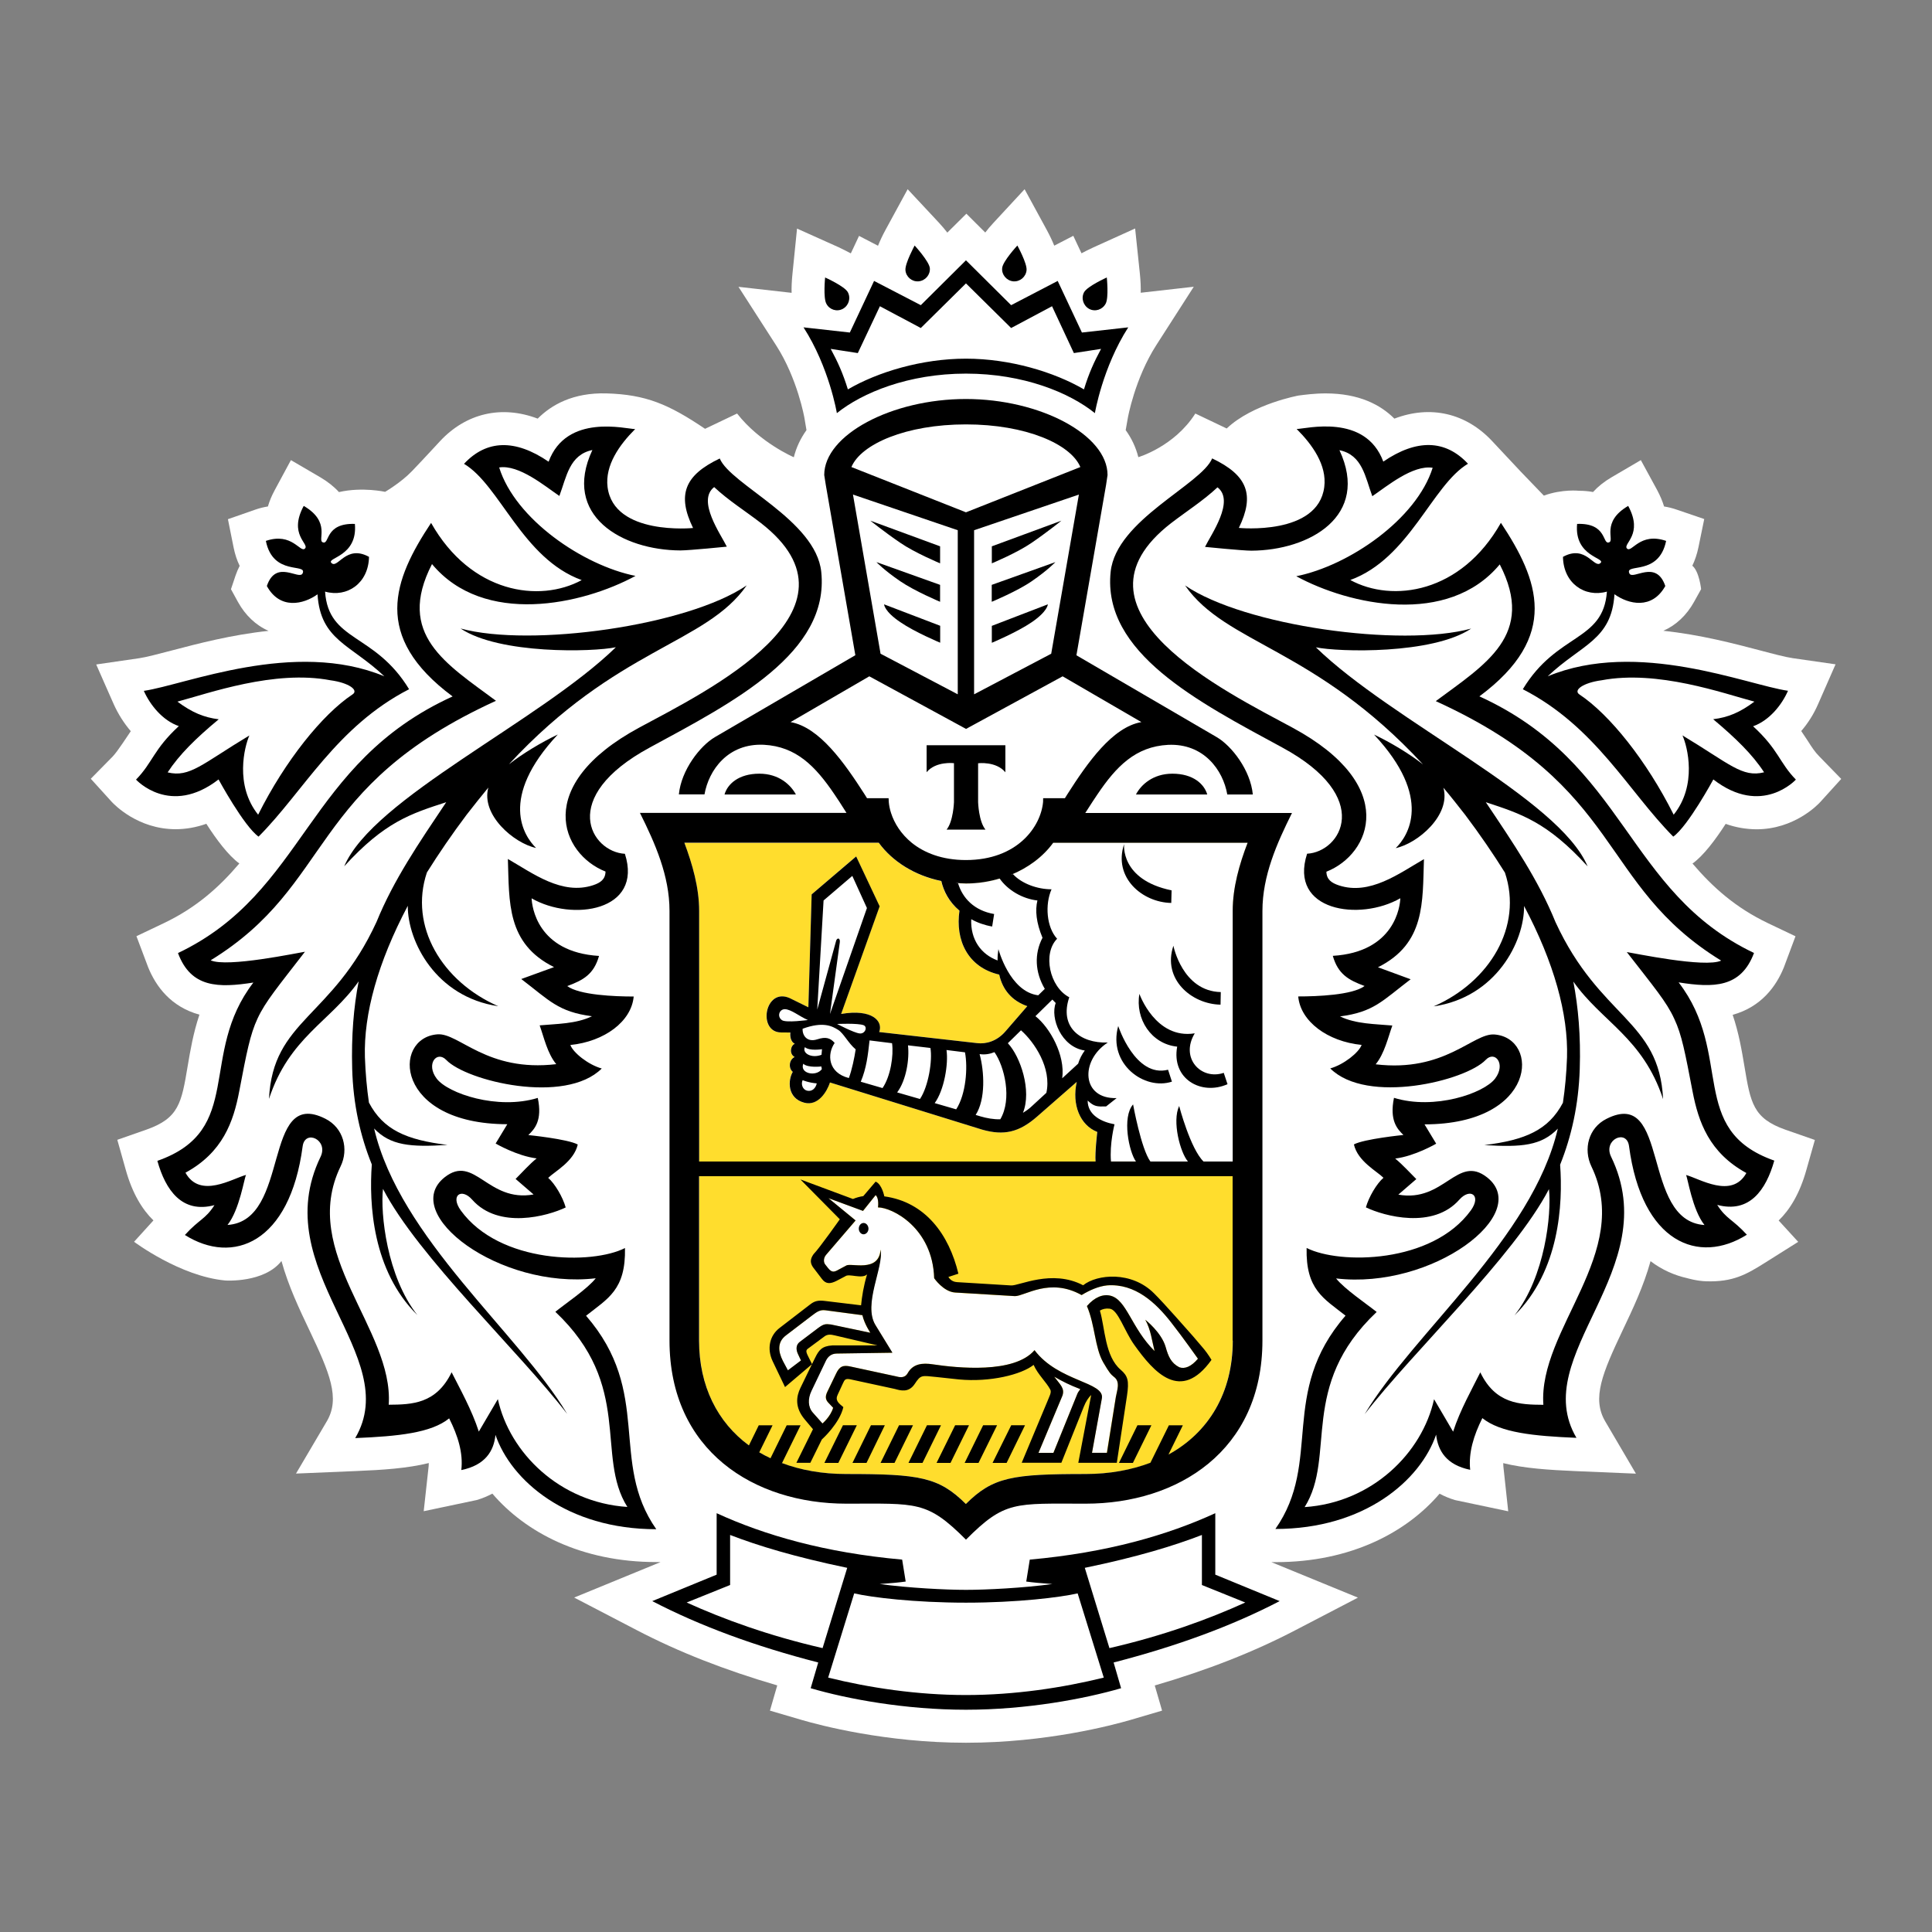
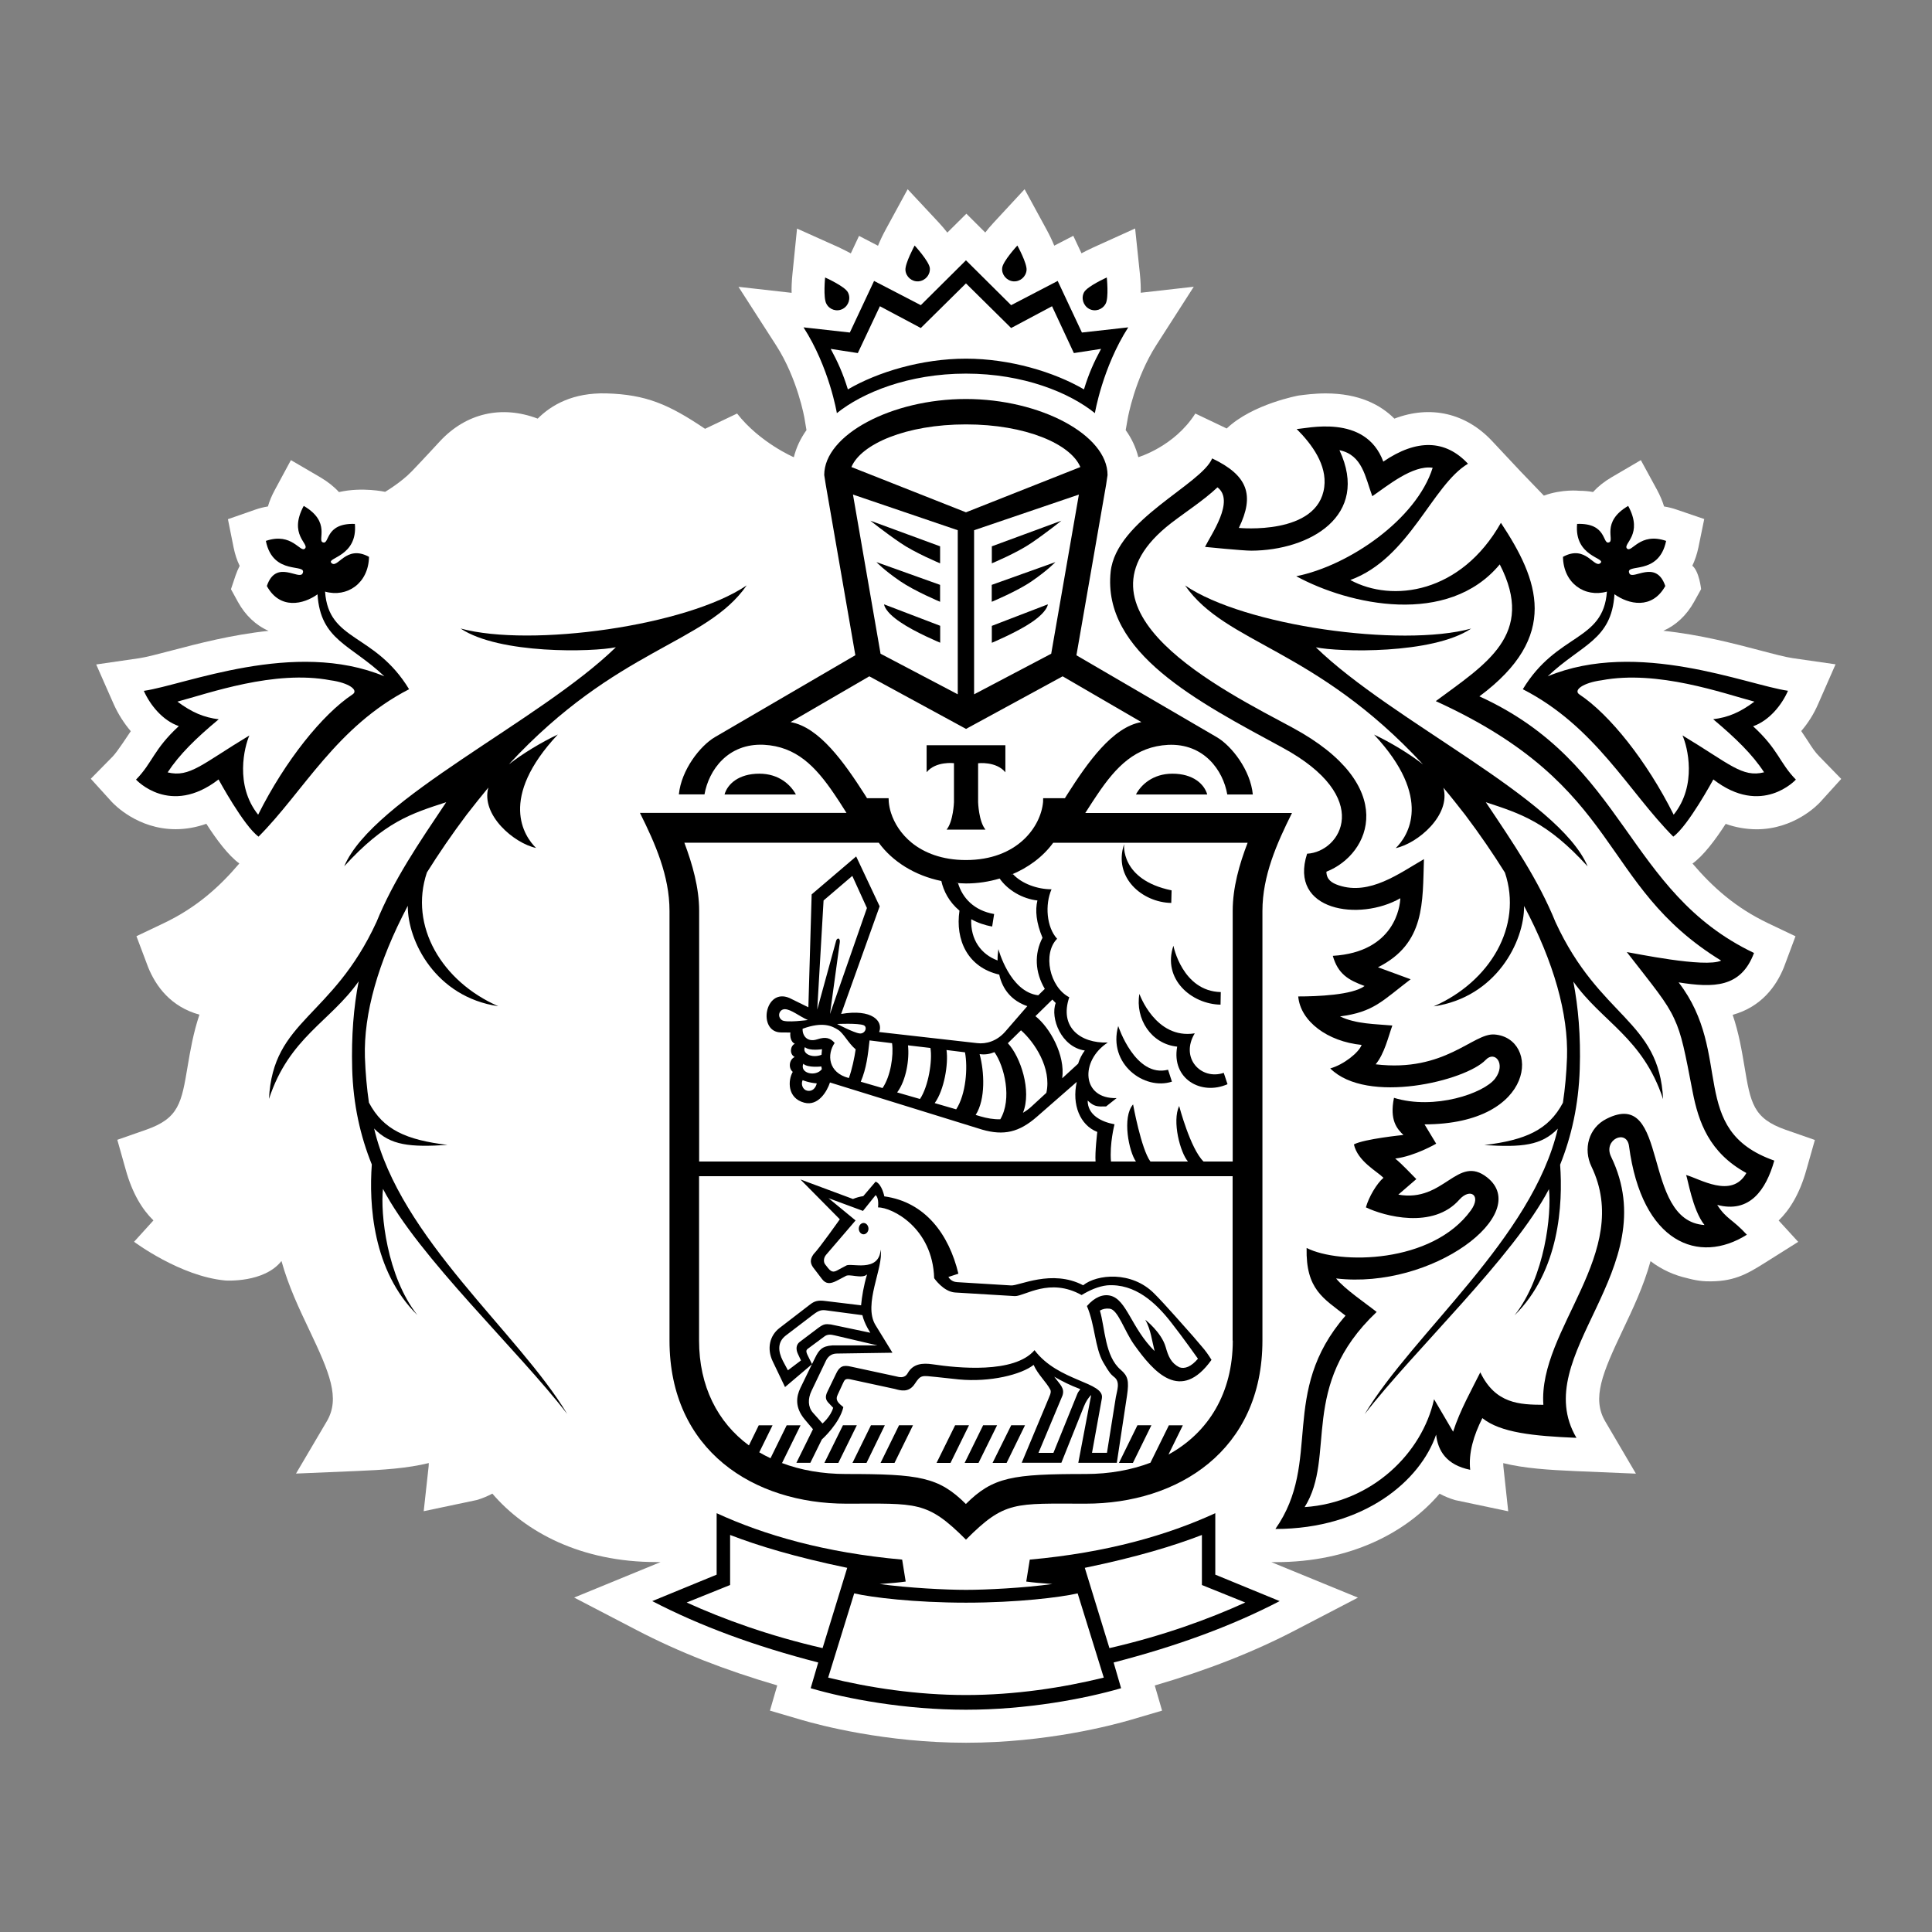
<svg xmlns="http://www.w3.org/2000/svg" width="600" height="600" fill="none">
  <rect width="100%" height="100%" fill="#808080" stroke="none" />
  <g>
    <title>Layer 1</title>
    <g id="svg_56">
      <path id="svg_1" fill="white" d="m565.049,234.968c-1.479,-1.507 -2.347,-2.884 -3.571,-4.799c-0.637,-0.969 -1.326,-2.015 -2.091,-3.138c2.117,-2.45 3.902,-5.283 5.254,-8.395l5.407,-12.325l-13.313,-1.915c-2.244,-0.331 -5.866,-1.275 -10.1,-2.398c-8.161,-2.144 -18.643,-4.899 -30.069,-6.099c3.902,-1.709 7.218,-4.797 9.538,-8.982l2.194,-3.955c0,0 -0.587,-5.538 -2.729,-7.272c0.817,-1.711 1.454,-3.599 1.888,-5.666l1.81,-8.829l-8.519,-2.909c-1.325,-0.46 -2.651,-0.791 -3.953,-0.995c-0.484,-1.608 -1.198,-3.318 -2.167,-5.129l-5.05,-9.263l-9.105,5.333c-2.27,1.327 -4.182,2.858 -5.738,4.568c-1.352,-0.256 -2.806,-0.383 -4.336,-0.383c0,0 -5.202,-0.587 -10.941,1.505l-7.345,-7.63l-8.697,-9.288c-8.136,-8.702 -19.153,-11.279 -30.374,-6.992c-4.285,-4.287 -10.968,-7.835 -21.347,-7.835c-3.52,0 -6.607,0.434 -8.417,0.664c0,0 -14.282,2.603 -22.316,10.232l-9.742,-4.644c-6.529,10.283 -17.7,13.55 -17.7,13.55c-0.765,-3.012 -2.066,-5.818 -3.927,-8.396l0.638,-3.624c0,-0.102 2.192,-12.376 8.875,-22.787l11.629,-18.117l-16.475,1.863c0.051,-1.632 -0.025,-3.572 -0.256,-5.868l-1.479,-14.086l-12.905,5.843c-1.428,0.638 -2.626,1.276 -3.748,1.863l-2.551,-5.435l-5.916,3.062c-0.587,-1.454 -1.353,-3.113 -2.398,-5.027l-6.809,-12.503l-9.666,10.437c-0.995,1.071 -1.837,2.066 -2.551,3.011l-5.866,-5.843l-5.916,5.869c-0.741,-0.944 -1.557,-1.94 -2.551,-3.012l-9.768,-10.461l-6.835,12.554c-1.046,1.915 -1.785,3.547 -2.372,5.002l-5.891,-3.063l-2.551,5.435c-1.122,-0.587 -2.32,-1.224 -3.749,-1.889l-12.955,-5.817l-1.429,14.136c-0.23,2.272 -0.306,4.185 -0.255,5.818l-16.501,-1.862l11.655,18.117c6.708,10.386 8.85,22.659 8.85,22.761l0.612,3.624c-1.861,2.603 -3.187,5.41 -3.928,8.421c0,0 -10.558,-4.517 -17.622,-13.575l-9.947,4.746c-11.349,-7.656 -18.388,-10.64 -30.63,-10.999c-10.38,-0.28 -17.062,3.548 -21.347,7.835c-11.247,-4.262 -22.239,-1.684 -30.349,7.017c0,0 -5.33,5.792 -8.697,9.289c-3.367,3.521 -8.34,6.431 -8.34,6.431c0,0 -7.064,-1.582 -14.333,0.076c-1.555,-1.709 -3.494,-3.241 -5.789,-4.593l-9.131,-5.333l-5.024,9.314c-0.969,1.786 -1.658,3.47 -2.117,5.078c-1.3,0.204 -2.626,0.535 -3.952,0.995l-8.468,2.959l1.76,8.778c0.433,2.119 1.045,4.006 1.886,5.717c-0.484,0.944 -0.917,1.939 -1.274,2.985l-1.428,4.261l2.167,3.955c2.296,4.16 5.586,7.273 9.513,8.983c-11.451,1.2 -21.907,3.955 -30.094,6.099c-4.208,1.097 -7.83,2.066 -10.074,2.398l-13.364,1.94l3.035,6.89l2.424,5.486c1.376,3.061 3.188,5.894 5.279,8.344c-0.791,1.123 -4.158,6.405 -5.662,7.911l-6.758,6.864l6.478,7.145c0.816,0.867 8.085,8.498 19.841,8.523c3.214,0 6.402,-0.561 9.564,-1.684c3.137,4.9 6.861,9.875 10.252,12.324c-6.248,7.35 -13.363,13.73 -23.488,18.553l-8.468,4.031l3.647,9.671c2.373,5.844 6.989,12.249 15.915,14.699c-1.913,5.716 -2.831,11.125 -3.647,15.948c-1.912,11.458 -2.729,16.204 -12.803,19.751l-9.054,3.165l2.602,9.237c2.091,7.528 5.228,12.504 8.62,15.796l-6.018,6.634c0,0 14.282,10.718 28.283,12.019c0.205,0.025 12.14,0.791 17.496,-6.047c2.143,7.756 5.534,14.901 8.621,21.383c6.324,13.321 9.691,21.206 5.457,28.401l-9.564,16.23l18.797,-0.791c8.212,-0.332 15.838,-0.842 22.443,-2.476c0,0.358 -0.025,0.69 -0.051,1.022l-1.53,13.932l16.475,-3.471c1.735,-0.51 3.367,-1.199 4.846,-1.989c10.201,11.942 27.544,21.256 50.906,21.256l1.352,0l-26.856,11.023l19.561,10.182c12.88,6.711 27.188,12.325 43.51,17.097l-2.27,7.834l9.819,2.883c5.662,1.659 26.142,7.094 51.084,7.094c24.943,0 45.397,-5.435 51.084,-7.094l9.794,-2.883l-2.271,-7.808c16.349,-4.772 30.657,-10.387 43.536,-17.097l19.561,-10.183l-26.881,-11.023l1.353,0c23.361,0 40.677,-9.313 50.88,-21.256c1.479,0.791 3.111,1.48 4.845,1.99l16.475,3.471l-1.504,-13.907c-0.026,-0.332 -0.051,-0.689 -0.051,-1.047c6.58,1.633 14.231,2.118 22.418,2.475l18.796,0.791l-9.514,-16.204c-4.258,-7.195 -0.867,-15.08 5.434,-28.4c3.085,-6.482 6.477,-13.628 8.62,-21.384c3.621,2.755 7.523,4.414 11.4,5.282c0,0 3.01,0.892 5.891,0.969c8.314,0.255 12.472,-2.117 18.184,-5.716l10.38,-6.533l-6.07,-6.634c3.393,-3.266 6.529,-8.242 8.621,-15.745l2.627,-9.262l-9.079,-3.165c-10.101,-3.547 -10.891,-8.293 -12.803,-19.751c-0.816,-4.823 -1.71,-10.258 -3.648,-15.948c8.927,-2.475 13.517,-8.881 15.889,-14.699l3.622,-9.696l-8.468,-4.032c-10.125,-4.823 -17.24,-11.203 -23.514,-18.552c3.417,-2.449 7.141,-7.425 10.304,-12.324c3.136,1.122 6.325,1.658 9.564,1.684c11.757,0 19.051,-7.63 19.842,-8.498l6.477,-7.145l-6.758,-6.94z" />
-       <path id="svg_2" fill="#FFDD2D" d="m217.123,360.72l0,-77.83c0,-7.247 -2.091,-14.494 -4.591,-21.155l60.368,0c5.535,7.605 15.583,12.708 27.111,12.708c11.477,0 21.525,-5.103 27.085,-12.708l60.367,0c-2.551,6.686 -4.616,13.908 -4.616,21.155l0,77.83l-165.724,0zm82.862,106.358c-8.442,-8.395 -14.461,-9.314 -37.21,-9.314c-27.187,0 -45.652,-15.949 -45.652,-41.441l0,-51.036l165.699,0l0,51.036c0,25.492 -18.44,41.441 -45.678,41.441c-22.724,-0.025 -28.743,0.919 -37.159,9.314z" clip-rule="evenodd" fill-rule="evenodd" />
-       <path id="svg_3" fill="white" d="m226.743,476.699l0,15.54l-13.491,5.436c11.4,5.18 25.555,10.334 42.183,14.136l7.651,-24.931c-16.322,-3.343 -27.697,-6.839 -36.343,-10.181z" />
      <path id="svg_4" fill="white" d="m299.985,497.751c-15.941,0 -29.356,-1.658 -34.711,-2.883l-8.084,26.156c12.7,3.113 27.569,5.409 42.795,5.409c15.174,0 30.043,-2.27 42.795,-5.409l-8.11,-26.156c-5.356,1.25 -18.72,2.883 -34.685,2.883z" />
      <path id="svg_5" fill="white" d="m373.237,476.699c-8.671,3.342 -20.021,6.813 -36.343,10.207l7.676,24.931c16.655,-3.802 30.758,-8.957 42.158,-14.137l-13.465,-5.436l0,-15.565l-0.026,0z" />
      <path id="svg_6" fill="white" d="m198.481,225.985c21.118,-11.407 72.737,-36.517 37.745,-63.591c-4.769,-3.675 -10.022,-6.992 -14.435,-11.1c-5.457,4.21 2.041,14.673 3.928,18.501c0,0 -11.656,1.173 -14.435,1.173c-18.006,-0.076 -36.879,-10.743 -27.315,-31.182c-7.167,1.479 -8.034,8.37 -10.226,14.264c-4.591,-3.114 -12.574,-9.799 -18.72,-8.855c4.998,16 26.039,30.417 42.361,33.684c-16.501,8.982 -47.105,15.667 -63.198,-3.675c-11.298,21.869 4.437,31.004 19.868,42.462c-58.736,26.819 -50.064,56.904 -88.6,80.585c4.998,2.348 27.288,-2.373 29.278,-2.654c-8.366,10.845 -12.268,15.439 -14.716,20.72c-2.347,4.951 -3.392,10.54 -5.713,22.584c-1.811,9.518 -5.127,19.011 -16.705,25.314c4.54,8.216 14.614,1.786 18.822,0.689c-0.561,0.867 -1.99,10.768 -5.764,15.54c19.791,-1.276 10.635,-43.023 30.426,-32.969c5.585,2.807 7.269,9.391 4.692,14.775c-13.007,26.844 16.553,50.5 14.945,74.028c7.27,-0.051 14.794,-0.257 19.537,-10.081c2.474,4.9 6.299,11.79 8.441,18.425l5.918,-10.08c3.646,16.688 19.204,32.102 40.219,33.479c-10.023,-15.872 1.99,-37.537 -22.366,-60.579c3.034,-2.45 10.048,-7.171 12.547,-10.386c-29.89,3.522 -61.082,-20.133 -46.927,-31.361c9.258,-7.324 13.313,7.885 27.595,5.333l-5.585,-4.823c1.963,-1.939 4.208,-4.465 6.528,-6.379c-6.069,-0.741 -12.7,-4.62 -12.7,-4.62l3.621,-5.996c-35.016,-0.051 -35.909,-26.844 -21.678,-27.917c6.682,-0.484 15.328,11.841 36.879,9.264c-2.755,-3.317 -3.851,-8.344 -5.153,-12.044c5.204,-0.485 11.325,-0.434 16.247,-2.833c-10.533,-1.352 -13.186,-4.9 -21.959,-11.535l10.176,-3.724c-14.767,-7.375 -13.874,-20.211 -14.333,-33.582c7.728,4.44 16.807,11.329 26.498,8.139c2.296,-0.765 3.775,-1.837 3.826,-4.236c-13.823,-5.537 -22.698,-26.844 10.431,-44.757zm-25.223,2.092c-18.49,19.776 -10.483,31.617 -6.759,35.266c-6.886,-1.481 -17.163,-10.259 -14.818,-18.756c-2.192,2.628 -4.437,5.487 -6.732,8.421c-4.591,6.125 -8.697,12.121 -12.344,17.938c-5.611,16.689 4.667,33.915 22.163,41.544c-19.434,-2.858 -28.156,-20.159 -28.105,-31.183c-9.284,17.556 -13.722,33.582 -13.314,47.03c0.179,5.001 0.612,9.671 1.275,14.085c4.464,8.472 11.631,11.585 24.407,13.143c-11.603,0.74 -17.751,0.204 -22.8,-5.105c7.906,34.016 44.887,63.463 59.934,88.675c-15.073,-19.597 -46.264,-48.79 -57.179,-69.893c-0.842,7.63 1.198,27.176 10.685,39.195c-13.976,-13.754 -15.072,-34.576 -14.154,-46.774c-3.544,-8.778 -5.789,-18.577 -6.095,-29.728c-0.281,-10.258 0.433,-19.165 1.989,-27.151c-8.825,12.554 -21.576,17.403 -27.851,36.516c1.225,-24.651 19.614,-25.034 33.386,-54.966c5.33,-13.09 13.082,-24.395 21.652,-37.205c-10.89,3.573 -19.051,6.125 -31.651,19.93c8.952,-21.18 60.674,-44.989 84.368,-68.031c-7.116,1.505 -36.165,2.246 -48.228,-5.818c21.857,5.92 70.492,-0.842 88.855,-13.397c-12.675,18.246 -40.27,19.292 -73.859,55.578c4.284,-3.419 9.998,-6.864 15.175,-9.314z" />
      <path id="svg_7" fill="white" d="m525.647,338.9c-2.32,-12.043 -3.341,-17.632 -5.687,-22.583c-2.423,-5.282 -6.35,-9.875 -14.741,-20.72c1.989,0.28 24.331,5.001 29.304,2.654c-38.536,-23.681 -29.865,-53.766 -88.626,-80.585c15.43,-11.458 31.166,-20.593 19.867,-42.488c-16.092,19.368 -46.697,12.683 -63.198,3.675c16.348,-3.266 37.363,-17.659 42.362,-33.683c-6.173,-0.944 -14.155,5.741 -18.745,8.829c-2.194,-5.895 -3.036,-12.785 -10.202,-14.29c9.564,20.465 -9.334,31.132 -27.365,31.209c-2.755,0 -14.384,-1.175 -14.384,-1.175c1.861,-3.826 9.36,-14.289 3.875,-18.5c-4.411,4.134 -9.614,7.426 -14.409,11.101c-35.016,27.074 16.654,52.209 37.772,63.59c33.078,17.914 24.279,39.221 10.431,44.682c0.051,2.399 1.53,3.47 3.851,4.236c9.64,3.215 18.771,-3.675 26.447,-8.141c-0.434,13.372 0.484,26.233 -14.282,33.582l10.15,3.726c-8.773,6.635 -11.4,10.182 -21.933,11.534c4.897,2.398 11.069,2.347 16.246,2.833c-1.326,3.699 -2.473,8.727 -5.177,12.043c21.576,2.552 30.248,-9.747 36.878,-9.262c14.18,1.072 13.339,27.865 -21.704,27.916l3.622,5.997c0,0 -6.631,3.879 -12.727,4.618c2.322,1.889 4.591,4.44 6.555,6.38l-5.585,4.823c14.257,2.552 18.337,-12.657 27.594,-5.333c14.155,11.227 -17.01,34.883 -46.926,31.361c2.525,3.216 9.538,7.962 12.573,10.412c-24.381,23.017 -12.395,44.707 -22.367,60.604c20.965,-1.403 36.522,-16.816 40.22,-33.505l5.917,10.08c2.117,-6.634 5.993,-13.525 8.416,-18.424c4.718,9.824 12.293,10.028 19.587,10.079c-1.658,-23.527 27.876,-47.182 14.919,-74.027c-2.6,-5.358 -0.918,-11.942 4.668,-14.775c19.842,-10.054 10.635,31.694 30.452,32.969c-3.801,-4.771 -5.203,-14.672 -5.739,-15.539c4.183,1.097 14.232,7.527 18.771,-0.716c-11.502,-6.174 -14.817,-15.667 -16.68,-25.186zm-37.057,-34.143c1.557,8.013 2.347,16.893 1.99,27.152c-0.331,11.151 -2.551,20.95 -6.096,29.728c0.892,12.198 -0.178,33.021 -14.155,46.774c9.462,-12.044 11.529,-31.566 10.687,-39.195c-10.967,21.104 -42.132,50.295 -57.231,69.893c15.072,-25.212 52.053,-54.685 59.985,-88.674c-5.101,5.282 -11.196,5.844 -22.826,5.103c12.752,-1.556 19.919,-4.67 24.381,-13.142c0.664,-4.389 1.098,-9.084 1.276,-14.085c0.434,-13.448 -4.029,-29.473 -13.313,-47.029c0.077,11.023 -8.646,28.325 -28.105,31.182c17.445,-7.656 27.748,-24.88 22.163,-41.543c-3.622,-5.818 -7.702,-11.84 -12.344,-17.939c-2.296,-2.935 -4.54,-5.792 -6.758,-8.421c2.346,8.497 -7.932,17.276 -14.819,18.756c3.75,-3.649 11.733,-15.489 -6.732,-35.266c5.177,2.45 10.89,5.895 15.2,9.263c-33.589,-36.286 -61.158,-37.307 -73.885,-55.578c18.388,12.555 67.025,19.343 88.855,13.398c-12.037,8.062 -41.111,7.323 -48.227,5.817c23.693,23.043 75.466,46.851 84.392,68.031c-12.599,-13.805 -20.785,-16.357 -31.625,-19.93c8.595,12.836 16.297,24.115 21.628,37.205c13.797,29.933 32.211,30.29 33.409,54.966c-6.273,-19.063 -19,-23.911 -27.85,-36.466z" />
      <path id="svg_8" fill="white" d="m327.071,261.708c-5.535,7.604 -15.608,12.708 -27.06,12.708c-2.678,0 -5.254,-0.306 -7.702,-0.766c0.689,3.139 2.295,6.38 5.636,9.161c-1.351,9.111 2.577,17.634 12.345,19.853c1.045,4.645 3.901,8.141 8.748,9.799l-6.811,7.86c-2.627,3.011 -6.044,3.98 -8.798,3.623l-30.4,-3.445c1.325,-3.367 -2.194,-7.272 -11.835,-5.613l11.937,-33.429l-7.27,-15.49l-13.797,11.79l-1.02,35.061l-5.942,-2.883c-7.652,-3.317 -9.922,10.641 -2.627,10.692l2.933,0.025c-0.204,1.43 0.255,3.012 1.402,3.522c-1.377,0.561 -1.785,3.139 -0.076,4.057c-1.734,0.842 -1.989,3.496 -0.587,4.644c-1.505,2.578 -1.786,8.166 3.546,9.569c4.386,1.149 7.14,-3.546 8.033,-6.277l47.309,14.647c6.657,1.915 11.452,0.843 17.011,-4.032l12.345,-10.793c-1.557,7.069 0.968,13.422 6.35,15.541c0,0 -0.842,6.481 -0.51,9.16l16.552,0.026l26.064,0l0,-77.83c0,-7.247 2.067,-14.494 4.617,-21.18l-30.681,0l-29.712,0z" />
      <path id="svg_9" fill="white" d="m256.226,392.669l0.918,1.148c1.275,1.581 2.04,1.199 3.494,0.357l2.142,-1.148c1.352,-1.022 10.151,2.347 10.635,-4.976c0.97,5.461 -5.534,16.969 -1.606,23.399l5.279,8.651l-17.241,0.255c-1.887,0 -2.881,1.148 -3.391,2.169l-4.515,9.365c-1.174,2.475 -1.097,5.027 0.383,6.736l3.06,3.446c0,0 2.5,-2.118 3.315,-4.9l-1.351,-1.403c-1.122,-1.071 -1.122,-2.093 -0.51,-3.419l2.779,-5.767c1.072,-2.272 2.169,-2.756 4.617,-2.17l13.95,3.012c1.021,0.255 2.679,0.74 3.673,-0.97c1.709,-3.037 4.718,-3.241 7.779,-2.756c7.65,1.148 25.325,2.986 31.625,-4.389c7.395,9.824 21.856,9.824 20.913,14.978l-3.061,16.893l4.59,0l2.806,-17.275c0.306,-2.016 1.556,-4.772 -0.612,-6.328c-0.892,-0.689 -1.3,-1.046 -3.316,-4.517c-2.626,-4.593 -2.498,-11.483 -5.024,-17.428c2.398,-2.833 4.999,-3.803 7.269,-3.267c5.101,1.25 6.478,10.054 13.721,17.225c-0.815,-3.19 -1.173,-6.686 -2.882,-9.722c0,0 5.024,3.904 6.325,8.472c0.817,2.857 1.658,4.95 4.233,6.276c1.71,0.613 3.75,-0.204 5.791,-2.653c0,0 -4.77,-6.788 -8.264,-11.228c-4.795,-6.099 -11.197,-12.223 -19.918,-11.509c-2.755,0.23 -5.408,1.481 -7.932,2.986c-9.921,-5.563 -17.623,0.332 -20.684,0.332l-18.567,-1.097c-3.646,-0.23 -6.529,-4.466 -6.529,-4.466c-0.459,-15.719 -13.083,-21.972 -17.444,-21.972c0,0 0.408,-2.831 -0.74,-3.826l-3.877,4.873l-10.762,-3.929l8.442,6.914l-9.156,10.642c-0.943,1.046 -0.816,2.423 -0.357,2.986z" />
-       <path id="svg_10" fill="white" d="m244.055,414.742c-2.6,2.016 -2.473,4.823 -0.917,7.962l1.555,2.908l4.055,-3.087l-0.918,-1.991c-0.663,-1.403 -0.637,-2.831 0.51,-3.725l5.815,-4.389c1.633,-1.199 2.143,-1.327 3.877,-1.072l12.267,2.578c0,0 -1.861,-2.705 -2.474,-5.462l-11.553,-1.53c-1.632,-0.204 -2.627,0.484 -4.055,1.581l-8.162,6.227z" />
      <path id="svg_11" fill="white" d="m322.508,451.18l4.642,0l7.447,-18.347c0.255,-0.639 0.612,-0.919 0.893,-1.455c-3.342,-1.327 -5.305,-2.245 -8.085,-3.853c1.861,2.501 3.315,3.572 2.55,5.895l-7.447,17.76z" />
      <path id="svg_12" fill="white" d="m326.459,203.018l8.594,-49.428l-32.567,11.075l0,50.959l23.973,-12.606zm-18.465,-33.351l21.601,-7.962c0,0 -4.208,3.42 -9.232,6.864c-4.463,3.088 -12.369,6.38 -12.369,6.38l0,-5.282zm0,11.967l19.765,-7.068c0,0 -2.372,2.5 -7.371,5.945c-4.463,3.063 -12.368,6.355 -12.368,6.355l0,-5.232l-0.026,0zm0,12.708l17.393,-6.685c0,0 0,2.117 -5.024,5.537c-4.463,3.088 -12.369,6.38 -12.369,6.38l0,-5.232z" />
      <path id="svg_13" fill="white" d="m268.516,246.731l0.714,1.148l6.708,0l0.076,1.174c0.077,1.123 0.332,2.271 0.714,3.445c1.046,3.189 3.112,6.532 6.427,9.238c3.851,3.112 9.411,5.358 16.807,5.358c16.042,0 23.285,-10.385 23.974,-18.041l0.051,-1.174l6.732,0l0.715,-1.148c6.325,-9.901 14.053,-20.9 23.03,-22.481l-24.484,-14.213l-30.018,16.33l-30.044,-16.33l-24.458,14.213c8.978,1.556 16.706,12.58 23.056,22.481z" />
      <path id="svg_14" fill="white" d="m297.441,215.624l0,-50.959l-32.517,-11.075l8.543,49.428l23.974,12.606zm-5.483,-15.999c0,0 -7.907,-3.318 -12.37,-6.38c-5.024,-3.42 -5.024,-5.563 -5.024,-5.563l17.419,6.685l0,5.258l-0.025,0zm0,-29.958l0,5.282c0,0 -7.907,-3.292 -12.37,-6.38c-5.05,-3.444 -9.283,-6.864 -9.283,-6.864l21.653,7.962zm0,11.967l0,5.257c0,0 -7.907,-3.292 -12.37,-6.354c-5.05,-3.445 -7.395,-5.945 -7.395,-5.945l19.765,7.042z" />
      <path id="svg_15" fill="white" d="m299.984,131.8c-18.593,0 -32.543,6.099 -35.579,13.244l35.579,14.061l35.527,-14.061c-3.01,-7.145 -16.935,-13.244 -35.527,-13.244z" />
      <path id="svg_16" fill="white" d="m299.989,111.385c13.696,0 27.416,4.159 36.648,9.543c1.506,-4.976 3.112,-8.523 5.306,-12.58l-8.416,1.301l-6.811,-14.546l-12.725,6.763l-14.002,-13.856l-14.027,13.856l-12.701,-6.763l-6.861,14.546l-8.416,-1.301c2.193,4.057 3.774,7.604 5.331,12.58c9.258,-5.384 22.928,-9.543 36.674,-9.543z" />
      <path id="svg_17" fill="white" d="m532.071,223.407c4.59,-0.587 8.289,-2.119 12.803,-5.486c-9.717,-2.578 -30.07,-9.953 -47.437,-6.635c-5.739,0.765 -8.926,3.088 -6.887,4.414c9.335,6.2 20.863,20.568 29.253,37.333c7.371,-9.161 4.285,-21.18 2.729,-24.625c14.69,8.855 18.542,13.167 25.352,11.483c-3.648,-5.589 -8.774,-10.616 -15.813,-16.484z" />
      <path id="svg_18" fill="white" d="m80.169,253.007c8.391,-16.765 19.918,-31.131 29.278,-37.332c2.092,-1.327 -1.148,-3.65 -6.835,-4.415c-17.394,-3.292 -37.796,4.057 -47.513,6.635c4.565,3.368 8.186,4.899 12.828,5.486c-7.064,5.894 -12.191,10.896 -15.838,16.485c6.861,1.684 10.686,-2.629 25.35,-11.483c-1.504,3.47 -4.616,15.464 2.73,24.624z" />
-       <path id="svg_19" fill="black" d="m182.005,408.617c6.758,-5.36 12.368,-8.038 12.088,-21.027c-10.151,5.205 -38.944,4.925 -50.982,-11.662c-3.392,-4.721 0.23,-7.094 3.519,-3.368c8.238,9.339 23.489,5.103 29.049,2.424c-0.892,-3.215 -3.366,-7.4 -5.432,-9.186c2.092,-2.042 7.983,-5.104 9.181,-10.361c-3.136,-1.709 -15.353,-2.935 -15.353,-2.935c1.964,-1.888 4.412,-4.516 2.934,-11.533c-12.472,3.828 -27.902,-1.379 -31.396,-5.997c-3.443,-4.542 0.077,-8.804 2.983,-5.792c6.224,6.532 36.879,14.009 48.28,2.654c-4.234,-1.175 -8.901,-4.952 -9.743,-7.299c10.559,-1.071 18.975,-7.298 19.664,-15.056c-5.841,0 -16.859,-0.433 -20.633,-3.241c5.05,-1.862 8.263,-3.699 9.87,-9.364c-19.306,-1.174 -20.837,-15.515 -20.939,-17.888c12.574,7.247 34.711,4.032 28.972,-13.831c-10.456,-0.561 -20.989,-17.479 7.754,-33.02c26.142,-14.162 55.853,-29.422 53.226,-54.557c-1.709,-16.077 -28.156,-27.049 -31.522,-35.189c-11.044,5.256 -13.262,11.356 -8.289,21.588c0,0 -24.611,2.449 -26.55,-12.708c-0.841,-6.788 3.698,-13.141 8.57,-18.015c-2.755,0 -21.297,-4.976 -26.882,10.13c-10.38,-7.094 -19.28,-6.839 -26.268,0.663c11.17,6.635 18.082,29.397 36.547,36.109c-13.135,7.118 -34.38,4.133 -46.775,-17.762c-11.731,17.685 -18.49,35.19 6.683,53.894c-45.78,20.848 -45.448,60.708 -85.285,79.693c4.029,10.845 12.547,10.845 23.413,9.16c-17.216,22.379 -2.551,45.805 -29.815,55.374c2.55,9.135 7.677,16.434 17.726,13.755c-2.857,4.465 -4.744,4.363 -9.182,9.263c14.894,9.39 32.569,2.602 36.573,-27.535c0.714,-5.384 8.11,-2.015 5.559,3.267c-16.986,35.138 25.964,61.575 10.763,87.348c13.389,-0.562 23.616,-1.608 29.177,-6.125c2.728,5.41 4.387,10.769 3.775,16.051c7.395,-1.505 10.099,-5.869 10.609,-10.922c4.846,14.163 22.188,29.295 49.937,29.295c-14.717,-21.027 -1.021,-42.335 -21.806,-66.295zm-27.392,25.9l-5.916,10.079c-2.118,-6.634 -5.969,-13.524 -8.442,-18.423c-4.769,9.824 -12.293,10.028 -19.536,10.079c1.606,-23.527 -27.952,-47.182 -14.946,-74.027c2.602,-5.359 0.893,-11.942 -4.693,-14.775c-19.816,-10.054 -10.635,31.694 -30.425,32.969c3.775,-4.771 5.202,-14.673 5.763,-15.54c-4.208,1.098 -14.282,7.528 -18.821,-0.689c11.579,-6.303 14.894,-15.796 16.705,-25.314c2.295,-12.045 3.366,-17.633 5.687,-22.583c2.448,-5.282 6.35,-9.876 14.716,-20.721c-1.989,0.281 -24.254,5.002 -29.278,2.655c38.536,-23.681 29.864,-53.767 88.6,-80.587c-15.405,-11.456 -31.141,-20.592 -19.867,-42.461c16.092,19.343 46.672,12.657 63.198,3.674c-16.322,-3.265 -37.364,-17.658 -42.337,-33.683c6.146,-0.944 14.129,5.741 18.695,8.854c2.218,-5.919 3.086,-12.784 10.252,-14.264c-9.564,20.44 9.309,31.106 27.315,31.183c2.805,0 14.435,-1.174 14.435,-1.174c-1.862,-3.828 -9.386,-14.289 -3.928,-18.5c4.412,4.134 9.666,7.426 14.435,11.1c35.017,27.1 -16.628,52.21 -37.746,63.616c-33.129,17.914 -24.253,39.247 -10.43,44.682c-0.051,2.399 -1.53,3.471 -3.826,4.236c-9.691,3.215 -18.771,-3.7 -26.498,-8.14c0.459,13.371 -0.46,26.232 14.333,33.581l-10.177,3.7c8.748,6.661 11.427,10.182 21.959,11.56c-4.922,2.398 -11.017,2.347 -16.245,2.832c1.326,3.7 2.397,8.727 5.152,12.045c-21.551,2.552 -30.197,-9.748 -36.879,-9.263c-14.231,1.071 -13.339,27.866 21.679,27.917l-3.622,5.996c0,0 6.63,3.879 12.727,4.619c-2.322,1.889 -4.566,4.44 -6.53,6.38l5.585,4.822c-14.307,2.552 -18.337,-12.656 -27.621,-5.334c-14.154,11.229 17.037,34.884 46.927,31.362c-2.498,3.216 -9.538,7.962 -12.547,10.411c24.356,23.018 12.343,44.708 22.367,60.606c-21.015,-1.379 -36.572,-16.816 -40.22,-33.48z" clip-rule="evenodd" fill-rule="evenodd" />
      <path id="svg_20" fill="black" d="m116.182,350.462c5.075,5.283 11.197,5.844 22.8,5.103c-12.777,-1.556 -19.943,-4.669 -24.406,-13.141c-0.638,-4.389 -1.071,-9.084 -1.25,-14.086c-0.408,-13.447 4.03,-29.473 13.313,-47.029c-0.051,10.999 8.645,28.3 28.105,31.182c-17.495,-7.655 -27.773,-24.88 -22.163,-41.543c3.648,-5.817 7.753,-11.839 12.344,-17.939c2.295,-2.933 4.539,-5.792 6.733,-8.421c-2.347,8.498 7.932,17.276 14.818,18.757c-3.724,-3.65 -11.732,-15.464 6.759,-35.241c-5.153,2.45 -10.866,5.895 -15.201,9.264c33.564,-36.287 61.183,-37.308 73.859,-55.579c-18.363,12.555 -66.998,19.343 -88.855,13.398c12.063,8.063 41.112,7.323 48.227,5.817c-23.667,23.042 -75.389,46.851 -84.366,68.031c12.599,-13.831 20.76,-16.357 31.675,-19.904c-8.594,12.835 -16.321,24.114 -21.653,37.205c-13.772,29.907 -32.185,30.289 -33.384,54.94c6.275,-19.113 19.026,-23.962 27.85,-36.517c-1.555,8.013 -2.295,16.893 -2.014,27.152c0.306,11.152 2.55,20.95 6.095,29.728c-0.892,12.198 0.178,33.02 14.155,46.774c-9.488,-12.019 -11.528,-31.566 -10.686,-39.195c10.941,21.103 42.132,50.296 57.205,69.893c-15.073,-25.186 -52.028,-54.634 -59.96,-88.649z" clip-rule="evenodd" fill-rule="evenodd" />
      <path id="svg_21" fill="black" d="m461.428,249.129c10.839,3.573 19.026,6.099 31.624,19.929c-8.926,-21.18 -60.724,-44.987 -84.392,-68.03c7.116,1.48 36.19,2.246 48.229,-5.818c-21.832,5.945 -70.468,-0.842 -88.857,-13.397c12.702,18.271 40.297,19.291 73.885,55.578c-4.31,-3.368 -10.023,-6.814 -15.2,-9.263c18.465,19.777 10.482,31.616 6.734,35.266c6.885,-1.48 17.163,-10.258 14.817,-18.756c2.219,2.628 4.463,5.486 6.758,8.421c4.616,6.124 8.697,12.121 12.344,17.939c5.611,16.689 -4.692,33.913 -22.137,41.543c19.459,-2.858 28.182,-20.184 28.08,-31.183c9.308,17.557 13.746,33.581 13.338,47.029c-0.178,5.003 -0.612,9.672 -1.275,14.087c-4.488,8.472 -11.655,11.585 -24.408,13.141c11.631,0.715 17.726,0.179 22.826,-5.103c-7.931,34.015 -44.886,63.463 -59.985,88.675c15.099,-19.599 46.239,-48.791 57.232,-69.894c0.841,7.63 -1.2,27.177 -10.687,39.195c13.976,-13.754 15.048,-34.577 14.154,-46.774c3.52,-8.778 5.739,-18.577 6.096,-29.729c0.332,-10.257 -0.459,-19.163 -1.989,-27.15c8.849,12.555 21.576,17.403 27.875,36.516c-1.198,-24.676 -19.612,-25.058 -33.41,-54.965c-5.355,-13.167 -13.058,-24.447 -21.652,-37.257z" clip-rule="evenodd" fill-rule="evenodd" />
      <path id="svg_22" fill="black" d="m521.311,305.089c10.839,1.709 19.358,1.709 23.413,-9.135c-39.837,-18.986 -39.505,-58.819 -85.285,-79.693c25.172,-18.679 18.389,-36.21 6.682,-53.894c-12.369,21.895 -33.69,24.88 -46.774,17.761c18.414,-6.711 25.377,-29.474 36.547,-36.108c-6.988,-7.502 -15.914,-7.757 -26.295,-0.663c-5.61,-15.107 -24.126,-10.13 -26.906,-10.13c4.846,4.848 9.437,11.203 8.57,18.015c-1.913,15.158 -26.524,12.707 -26.524,12.707c4.973,-10.232 2.753,-16.33 -8.289,-21.588c-3.367,8.14 -29.788,19.114 -31.523,35.19c-2.652,25.135 27.11,40.394 53.227,54.557c28.742,15.54 18.21,32.484 7.778,33.02c-5.789,17.863 16.348,21.077 28.947,13.831c-0.051,2.373 -1.658,16.714 -20.964,17.888c1.632,5.664 4.82,7.502 9.87,9.365c-3.775,2.832 -14.792,3.241 -20.607,3.241c0.688,7.757 9.13,14.009 19.689,15.055c-0.842,2.348 -5.534,6.124 -9.743,7.298c11.4,11.356 42.056,3.879 48.279,-2.653c2.856,-3.012 6.351,1.25 2.933,5.792c-3.52,4.644 -18.924,9.849 -31.421,5.996c-1.428,6.992 0.969,9.647 2.933,11.534c0,0 -12.216,1.225 -15.379,2.935c1.199,5.257 7.116,8.294 9.181,10.36c-2.091,1.787 -4.565,5.972 -5.457,9.186c5.61,2.706 20.862,6.916 29.048,-2.423c3.316,-3.7 6.938,-1.353 3.545,3.368c-12.037,16.586 -40.831,16.842 -51.007,11.661c-0.281,12.989 5.33,15.668 12.089,21.027c-20.812,23.962 -7.065,45.269 -21.781,66.245c27.723,0 45.066,-15.133 49.912,-29.295c0.561,5.027 3.213,9.416 10.583,10.922c-0.56,-5.283 1.071,-10.641 3.775,-16.051c5.611,4.517 15.838,5.563 29.227,6.124c-15.174,-25.773 27.774,-52.209 10.738,-87.347c-2.525,-5.283 4.871,-8.65 5.585,-3.266c3.979,30.136 21.678,36.924 36.598,27.533c-4.488,-4.899 -6.351,-4.797 -9.207,-9.263c10.049,2.68 15.15,-4.619 17.725,-13.754c-27.135,-9.543 -12.471,-32.969 -29.712,-55.348zm2.296,59.814c0.536,0.867 1.938,10.769 5.738,15.54c-19.816,-1.276 -10.635,-43.024 -30.452,-32.969c-5.585,2.806 -7.242,9.391 -4.667,14.774c12.956,26.846 -16.577,50.5 -14.919,74.028c-7.294,-0.051 -14.869,-0.255 -19.587,-10.08c-2.424,4.9 -6.325,11.79 -8.442,18.425l-5.917,-10.081c-3.673,16.689 -19.23,32.102 -40.194,33.505c9.972,-15.871 -2.015,-37.562 22.367,-60.604c-3.061,-2.45 -10.074,-7.196 -12.599,-10.411c29.916,3.521 61.081,-20.134 46.927,-31.362c-9.258,-7.324 -13.339,7.885 -27.596,5.333l5.587,-4.823c-1.965,-1.939 -4.234,-4.465 -6.556,-6.379c6.097,-0.74 12.727,-4.618 12.727,-4.618l-3.622,-5.998c35.018,-0.051 35.859,-26.844 21.704,-27.916c-6.657,-0.484 -15.327,11.84 -36.878,9.263c2.729,-3.317 3.851,-8.344 5.177,-12.044c-5.203,-0.485 -11.349,-0.434 -16.245,-2.833c10.532,-1.352 13.184,-4.899 21.932,-11.533l-10.15,-3.726c14.766,-7.375 13.823,-20.211 14.282,-33.582c-7.703,4.44 -16.832,11.33 -26.448,8.141c-2.295,-0.766 -3.799,-1.838 -3.85,-4.236c13.848,-5.462 22.672,-26.769 -10.432,-44.683c-21.091,-11.406 -72.762,-36.515 -37.771,-63.59c4.795,-3.675 9.997,-6.992 14.384,-11.101c5.484,4.211 -2.014,14.674 -3.876,18.5c0,0 11.63,1.174 14.384,1.174c18.032,-0.077 36.93,-10.743 27.365,-31.208c7.167,1.48 8.009,8.395 10.202,14.29c4.591,-3.114 12.548,-9.773 18.746,-8.83c-5.024,16 -26.015,30.418 -42.362,33.684c16.5,8.982 47.105,15.668 63.198,-3.675c11.273,21.869 -4.438,31.004 -19.867,42.462c58.761,26.794 50.064,56.905 88.625,80.585c-4.973,2.348 -27.314,-2.372 -29.303,-2.653c8.415,10.845 12.343,15.438 14.741,20.721c2.346,4.95 3.367,10.513 5.687,22.583c1.836,9.518 5.177,19.01 16.705,25.313c-4.514,8.141 -14.562,1.71 -18.745,0.613z" clip-rule="evenodd" fill-rule="evenodd" />
      <path id="svg_23" fill="black" d="m243.801,430.766l8.391,-7.119l-1.275,-2.552c-0.919,-1.837 -0.434,-1.939 0.536,-2.654l4.438,-3.291c1.019,-0.843 2.09,-0.741 3.34,-0.434l13.287,3.113l-14.027,0c-3.239,0.204 -4.182,1.455 -5.355,3.853l-0.969,1.965l-3.596,7.4c-1.224,2.552 -1.862,5.946 1.351,9.774l2.551,3.036l-5.152,10.437l4.336,0l3.57,-7.247c0.281,-0.256 5.56,-5.078 6.682,-10.054c-1.53,-1.25 -2.602,-2.119 -1.759,-3.853l1.606,-3.471c0.536,-1.148 0.714,-1.607 2.244,-1.327l13.925,3.011c1.735,0.486 4.285,1.251 6.147,-1.556c1.913,-2.91 2.168,-2.603 6.605,-2.169l7.116,0.765c9.717,0.919 19.434,-1.506 23.209,-4.516c1.326,3.01 3.952,5.333 5.177,7.681c0.459,0.867 -0.306,2.092 -0.892,3.623l-7.983,19.087l12.317,0l6.963,-17.403c0.638,-1.659 1.581,-2.986 2.295,-3.649l-4.003,21.078l11.961,0l3.162,-20.848c0.689,-4.644 0.281,-6.124 -1.938,-8.038c-4.974,-4.211 -4.872,-13.04 -6.478,-18.399c0.841,-0.484 1.836,-0.739 3.01,-0.586c2.601,0.229 4.565,6.889 7.625,11.176c6.121,8.599 14.46,18.093 24.024,4.721c-0.918,-1.531 -1.912,-2.909 -3.085,-4.236l-2.678,-3.138c-1.556,-1.736 -8.952,-10.208 -12.038,-13.245c-7.014,-7.068 -17.776,-5.996 -22.061,-2.551c-9.717,-5.103 -19.969,0.255 -22.392,0.051l-16.731,-1.021c-0.765,-0.051 -1.912,-0.306 -2.728,-1.608l3.111,-1.02c-2.907,-12.121 -10.227,-22.252 -23.004,-24.013c0,0 -0.741,-3.828 -2.704,-4.568l-3.826,4.492c-1.071,0.153 -2.244,0.484 -3.213,0.893l-16.322,-6.073l12.242,12.376c0,0 -6.351,9.008 -8.162,10.845c-1.198,1.684 -1.096,2.985 0.255,4.594l2.372,3.112c1.225,1.608 2.576,1.557 4.539,0.562l2.679,-1.404c1.173,-0.969 5.1,0.944 6.783,-0.587c-1.071,3.522 -1.606,6.916 -1.861,9.595l-10.992,-1.327c-2.398,-0.332 -3.494,0 -4.948,1.148l-9.385,7.222c-3.061,2.348 -4.004,6.405 -2.117,10.36l3.825,7.987zm90.793,2.067l-7.446,18.373l-4.642,0l7.448,-17.786c0.765,-2.297 -0.69,-3.368 -2.551,-5.868c2.755,1.556 4.744,2.576 8.085,3.853c-0.281,0.51 -0.638,0.791 -0.894,1.428zm-71.818,-39.782l-2.116,1.123c-1.48,0.842 -2.22,1.225 -3.495,-0.357l-0.917,-1.175c-0.459,-0.561 -0.612,-1.913 0.331,-2.985l9.13,-10.641l-8.416,-6.916l10.711,3.956l3.928,-4.9c1.147,0.97 0.739,3.803 0.739,3.803c4.336,0 16.961,6.278 17.445,21.996c0,0 2.857,4.21 6.503,4.44l18.593,1.123c3.086,0 10.789,-5.869 20.684,-0.331c2.499,-1.506 5.177,-2.705 7.932,-3.012c8.721,-0.637 15.149,5.435 19.918,11.56c3.493,4.44 8.289,11.227 8.289,11.227c-2.066,2.451 -4.081,3.267 -5.79,2.655c-2.575,-1.327 -3.417,-3.394 -4.234,-6.278c-1.3,-4.568 -6.324,-8.472 -6.324,-8.472c1.708,3.062 2.065,6.533 2.882,9.723c-7.269,-7.197 -8.646,-15.975 -13.721,-17.199c-2.245,-0.561 -4.871,0.408 -7.295,3.214c2.551,5.947 2.424,12.836 5.05,17.455c1.99,3.445 2.423,3.751 3.316,4.517c2.142,1.531 0.943,4.313 0.612,6.328l-2.755,17.275l-4.642,0l3.061,-16.892c0.943,-5.155 -13.517,-5.155 -20.913,-14.979c-6.3,7.374 -23.973,5.537 -31.625,4.389c-3.086,-0.459 -6.095,-0.255 -7.779,2.781c-0.994,1.71 -2.651,1.2 -3.672,0.945l-13.951,-3.011c-2.448,-0.562 -3.519,-0.077 -4.591,2.168l-2.779,5.768c-0.612,1.352 -0.586,2.347 0.535,3.445l1.326,1.403c-0.79,2.756 -3.314,4.874 -3.314,4.874l-3.036,-3.42c-1.479,-1.735 -1.555,-4.236 -0.382,-6.685l4.514,-9.442c0.535,-1.046 1.504,-2.169 3.391,-2.169l17.241,-0.255l-5.279,-8.599c-3.928,-6.457 2.602,-17.965 1.606,-23.401c-0.535,7.273 -9.334,3.956 -10.711,4.951zm-18.72,21.691l8.162,-6.227c1.453,-1.097 2.422,-1.812 4.081,-1.608l11.527,1.531c0.637,2.756 2.474,5.461 2.474,5.461l-12.268,-2.577c-1.733,-0.204 -2.243,-0.128 -3.876,1.046l-5.815,4.389c-1.147,0.893 -1.198,2.323 -0.535,3.726l0.943,2.015l-4.055,3.063l-1.556,-2.91c-1.581,-3.087 -1.682,-5.919 0.918,-7.909z" clip-rule="evenodd" fill-rule="evenodd" />
      <path id="svg_24" fill="black" d="m279.612,193.222c4.463,3.087 12.369,6.379 12.369,6.379l0,-5.257l-17.419,-6.66c0,0 0,2.144 5.05,5.538z" clip-rule="evenodd" fill-rule="evenodd" />
      <path id="svg_25" fill="black" d="m291.952,186.891l0,-5.256l-19.765,-7.069c0,0 2.346,2.501 7.396,5.946c4.463,3.062 12.369,6.379 12.369,6.379z" clip-rule="evenodd" fill-rule="evenodd" />
      <path id="svg_26" fill="black" d="m291.957,174.948l0,-5.282l-21.653,-7.962c0,0 4.234,3.42 9.284,6.865c4.463,3.087 12.369,6.379 12.369,6.379z" clip-rule="evenodd" fill-rule="evenodd" />
      <path id="svg_27" fill="black" d="m352.779,246.731l22.138,0c-0.918,-3.216 -4.362,-6.457 -10.814,-6.457c-6.12,0 -9.793,3.522 -11.324,6.457z" clip-rule="evenodd" fill-rule="evenodd" />
      <path id="svg_28" fill="black" d="m329.622,161.704l-21.601,7.962l0,5.282c0,0 7.905,-3.292 12.369,-6.379c5.024,-3.445 9.232,-6.865 9.232,-6.865z" clip-rule="evenodd" fill-rule="evenodd" />
      <path id="svg_29" fill="black" d="m325.414,187.684l-17.393,6.686l0,5.256c0,0 7.905,-3.318 12.369,-6.379c5.024,-3.419 5.024,-5.563 5.024,-5.563z" clip-rule="evenodd" fill-rule="evenodd" />
      <path id="svg_30" fill="black" d="m327.76,174.566l-19.766,7.069l0,5.256c0,0 7.931,-3.292 12.369,-6.353c5.05,-3.471 7.397,-5.972 7.397,-5.972z" clip-rule="evenodd" fill-rule="evenodd" />
      <path id="svg_31" fill="black" d="m235.821,240.274c-6.452,0 -9.895,3.241 -10.813,6.457l22.163,0c-1.582,-2.935 -5.203,-6.457 -11.35,-6.457z" clip-rule="evenodd" fill-rule="evenodd" />
      <path id="svg_32" fill="black" d="m343.958,147.519c0,-12.453 -20.914,-23.605 -43.995,-23.605c-23.081,0 -43.993,11.152 -43.993,23.605l0.484,3.062l9.181,52.898l-43.612,25.441c-4.641,2.731 -10.456,10.234 -11.195,17.787l7.957,0c1.326,-7.553 7.268,-15.923 18.414,-15.413c10.074,0.536 16.041,6.659 21.958,15.413l1.531,2.296l2.193,3.445l-64.143,0c4.719,9.467 9.182,19.521 9.182,30.417l0,133.434c0,34.321 26.346,50.678 54.884,50.678c22.036,0 25.02,-0.996 37.185,11.176c12.114,-12.172 15.098,-11.176 37.184,-11.176c28.513,0 54.885,-16.357 54.885,-50.678l0,-133.408c0,-10.897 4.463,-20.95 9.181,-30.417l-64.193,0l2.219,-3.445l1.53,-2.296c5.891,-8.754 11.885,-14.878 21.959,-15.414c11.094,-0.51 17.087,7.86 18.388,15.414l7.931,0c-0.713,-7.554 -6.554,-15.082 -11.17,-17.787l-43.611,-25.441l9.207,-52.898l0.459,-3.088zm-79.062,6.072l32.543,11.075l0,50.959l-23.975,-12.606l-8.568,-49.428zm8.008,108.12c4.284,5.869 11.222,10.207 19.434,11.891c0.689,3.088 2.372,6.481 5.636,9.212c-1.352,9.11 2.55,17.607 12.344,19.853c1.02,4.645 3.902,8.141 8.722,9.799l-6.809,7.86c-2.602,3.011 -5.993,3.98 -8.799,3.623l-30.401,-3.445c1.327,-3.368 -2.193,-7.273 -11.808,-5.613l11.961,-33.429l-7.294,-15.49l-13.823,11.79l-1.02,35.061l-5.866,-2.884c-7.727,-3.316 -9.972,10.642 -2.627,10.693l2.907,0.025c-0.178,1.429 0.256,3.012 1.378,3.496c-1.378,0.587 -1.786,3.19 -0.051,4.109c-1.76,0.816 -1.99,3.47 -0.586,4.618c-1.531,2.577 -1.761,8.166 3.569,9.569c4.362,1.148 7.091,-3.547 7.983,-6.277l47.284,14.647c6.708,1.915 11.452,0.842 17.012,-4.032l12.344,-10.793c-1.556,7.068 0.994,13.422 6.376,15.54c0,0 -0.765,6.354 -0.536,9.186l-123.107,0l0,-77.829c0,-7.248 -2.091,-14.494 -4.591,-21.18l60.368,0zm50.854,29.524c-2.601,4.976 -2.346,10.693 0.714,15.872l-2.04,1.99c-8.875,-1.097 -12.369,-14.34 -12.369,-14.34c-0.179,1.199 -0.281,2.347 -0.255,3.521c-5.178,-1.914 -8.442,-6.507 -8.186,-12.81c1.963,1.097 4.156,1.863 6.503,2.271l0.612,-3.879c-6.197,-1.071 -9.819,-4.95 -11.196,-9.543c-0.306,-0.026 -0.561,-0.102 -0.843,-0.128c1.098,0.077 2.194,0.179 3.316,0.179c3.673,0 7.167,-0.561 10.431,-1.531c2.576,3.675 7.142,6.303 11.732,6.813c-0.739,3.062 -0.382,6.864 1.581,11.585zm13.135,35.01c-0.893,1.2 -1.607,2.578 -2.066,4.083l-4.947,4.542c0.994,-7.246 -3.877,-15.794 -8.315,-19.291l5.254,-5.154l1.045,1.072c-1.759,4.618 1.684,13.677 9.029,14.748zm-23.897,-2.27l4.081,-4.007c4.131,3.624 9.589,11.713 7.881,19.419l-4.438,4.083c-0.919,0.894 -1.862,1.532 -2.831,2.118c2.78,-6.864 -0.765,-17.428 -4.693,-21.613zm-8.774,3.394l0.128,0c1.479,0.229 3.061,-0.026 4.489,-0.613c3.111,4.44 5.534,14.545 1.81,20.848c-2.116,0.051 -4.182,-0.332 -6.121,-0.893l-1.529,-0.459c3.137,-4.874 2.702,-13.499 1.223,-18.883zm-10.277,-1.277l5.738,0.715c0.918,4.772 0.306,13.015 -2.729,17.71l-6.682,-1.94c2.933,-3.981 4.31,-12.172 3.673,-16.485zm-11.962,-1.454l6.963,0.816c0.688,3.828 -0.612,11.968 -3.239,15.847l-7.09,-2.042c2.83,-3.751 3.85,-10.359 3.366,-14.621zm-28.182,-1.863c-3.238,1.047 -4.667,-1.301 -4.539,-3.291c6.351,-2.323 9.181,-0.818 11.043,0.357c1.709,1.071 3.137,4.134 5.432,6.047c-0.382,2.603 -1.172,6.38 -2.117,8.906c-6.503,-1.658 -6.834,-7.4 -4.412,-10.896c-1.352,-1.582 -2.779,-1.991 -5.407,-1.123zm-4.539,12.682c0,0 1.938,0.817 4.386,0.996c-0.28,1.352 -1.326,2.628 -2.983,2.271c-1.378,-0.307 -1.99,-1.99 -1.403,-3.267zm-6.402,-18.628c-1.606,-1.071 -0.892,-3.419 0.893,-3.419c1.964,0.051 4.565,2.271 7.141,3.368c0,0 -6.759,0.919 -8.034,0.051zm6.606,13.525c1.403,1.353 5.611,0.842 5.611,0.842l0.153,0.843c-1.837,2.449 -6.937,1.352 -5.764,-1.685zm5.662,-2.781c-3.01,1.199 -6.096,-0.435 -5.153,-2.374c1.404,1.276 5.306,0.638 5.306,0.638l-0.153,1.736zm4.438,-35.037l-5.765,21.001l1.965,-33.887l8.926,-7.63l4.54,9.978l-11.478,32.918l3.036,-22.15c0.28,-1.582 -0.969,-1.76 -1.224,-0.23zm0.408,25.467c0,0 6.426,-0.306 8.237,0.383c1.327,0.562 0.433,2.807 -1.301,2.552c-1.81,-0.23 -6.936,-2.935 -6.936,-2.935zm10.074,5.104l6.987,0.868c0.536,3.828 -0.459,10.309 -2.958,13.932l-6.759,-1.964c1.786,-4.262 2.22,-8.268 2.73,-12.836zm112.803,93.217c0,16.229 -7.499,28.554 -19.969,35.393l4.463,-9.084l-4.336,0l-5.739,11.636c-5.942,2.245 -12.675,3.495 -20.122,3.495c-22.75,0 -28.768,0.92 -37.185,9.315c-8.442,-8.395 -14.46,-9.315 -37.184,-9.315c-7.396,0 -14.129,-1.199 -20.046,-3.444l0.153,0l5.738,-11.687l-4.31,0l-5.024,10.232c-1.199,-0.561 -2.372,-1.174 -3.495,-1.837l4.132,-8.395l-4.285,0l-3.059,6.251c-9.743,-7.17 -15.482,-18.398 -15.482,-32.56l0,-51.037l165.699,0l0,51.037l0.051,0zm4.616,-154.613c-2.576,6.686 -4.642,13.932 -4.642,21.18l0,77.829l-9.054,0c-4.106,-3.98 -7.575,-17.25 -7.575,-17.25c-2.243,4.773 0.332,14.444 2.73,17.25l-11.656,0c-2.881,-3.903 -5.381,-17.735 -5.381,-17.735c-3.493,3.981 -1.275,14.724 0.892,17.735l-7.752,0c-0.485,-5.537 1.096,-11.559 1.096,-11.559c-4.055,-0.74 -8.365,-2.884 -8.34,-7.375c2.041,1.913 2.883,1.888 5.714,1.837l3.289,-2.602c-10.915,0.357 -11.425,-11.637 -2.754,-17.25c-8.646,0.28 -15.099,-4.874 -11.961,-14.061c-6.146,-3.189 -8.315,-13.601 -3.775,-18.169c-3.289,-3.572 -3.826,-10.589 -1.734,-15.362c-4.361,0 -9.258,-1.735 -11.987,-4.721c-0.204,0.103 -0.459,0.179 -0.689,0.256c5.458,-2.22 10.074,-5.691 13.186,-9.978l60.393,0l0,-0.025zm-33.002,-37.46c-8.977,1.557 -16.705,12.554 -23.03,22.482l-0.714,1.148l-6.759,0l-0.025,1.173c-0.689,7.656 -7.957,18.041 -23.974,18.041c-7.395,0 -12.981,-2.271 -16.806,-5.359c-3.316,-2.705 -5.408,-6.047 -6.428,-9.237c-0.382,-1.148 -0.612,-2.322 -0.714,-3.445l-0.051,-1.173l-6.707,0l-0.715,-1.148c-6.35,-9.902 -14.078,-20.9 -23.03,-22.482l24.459,-14.213l30.043,16.331l29.993,-16.331l24.458,14.213zm-28.003,-21.231l-23.948,12.606l0,-50.959l32.543,-11.075l-8.595,49.428zm-26.473,-43.916l-35.577,-14.06c3.008,-7.145 16.959,-13.244 35.577,-13.244c18.592,0 32.517,6.099 35.527,13.244l-35.527,14.06z" clip-rule="evenodd" fill-rule="evenodd" />
      <path id="svg_33" fill="black" d="m379.049,312.005l0.076,-3.905c-11.961,-0.28 -14.715,-14.392 -14.715,-14.392c-3.495,10.386 5.636,18.144 14.639,18.297z" clip-rule="evenodd" fill-rule="evenodd" />
      <path id="svg_34" fill="black" d="m363.951,335.915l-1.198,-3.7c-10.201,2.602 -15.481,-13.575 -15.481,-13.575c-3.264,11.763 8.11,20.082 16.679,17.275z" clip-rule="evenodd" fill-rule="evenodd" />
      <path id="svg_35" fill="black" d="m371.042,320.911c-12.191,1.94 -17.189,-12.248 -17.189,-12.248c-1.352,7.732 3.647,15.566 11.732,16.382c-1.837,10.08 7.523,15.26 15.633,11.662l-1.173,-3.522c-7.039,2.374 -13.644,-4.593 -9.003,-12.274z" clip-rule="evenodd" fill-rule="evenodd" />
      <path id="svg_36" fill="black" d="m363.746,280.415l0.102,-3.904c-16.093,-3.318 -14.741,-14.392 -14.741,-14.392c-3.468,10.436 5.661,18.143 14.639,18.296z" clip-rule="evenodd" fill-rule="evenodd" />
      <path id="svg_37" fill="black" d="m261.783,442.631l-5.763,11.686l4.335,0l5.739,-11.686l-4.311,0z" clip-rule="evenodd" fill-rule="evenodd" />
      <path id="svg_38" fill="black" d="m270.481,442.631l-5.739,11.686l4.361,0l5.687,-11.686l-4.309,0z" clip-rule="evenodd" fill-rule="evenodd" />
      <path id="svg_39" fill="black" d="m305.318,442.631l-5.738,11.686l4.31,0l5.763,-11.686l-4.335,0z" clip-rule="evenodd" fill-rule="evenodd" />
      <path id="svg_40" fill="black" d="m314.038,442.631l-5.789,11.686l4.361,0l5.712,-11.686l-4.284,0z" clip-rule="evenodd" fill-rule="evenodd" />
      <path id="svg_41" fill="black" d="m296.62,442.631l-5.763,11.686l4.335,0l5.738,-11.686l-4.31,0z" clip-rule="evenodd" fill-rule="evenodd" />
      <path id="svg_42" fill="black" d="m347.499,454.317l4.335,0l5.739,-11.686l-4.336,0l-5.738,11.686z" clip-rule="evenodd" fill-rule="evenodd" />
      <path id="svg_43" fill="black" d="m279.203,442.631l-5.738,11.686l4.335,0l5.738,-11.686l-4.335,0z" clip-rule="evenodd" fill-rule="evenodd" />
-       <path id="svg_44" fill="black" d="m287.872,442.631l-5.738,11.686l4.361,0l5.738,-11.686l-4.361,0z" clip-rule="evenodd" fill-rule="evenodd" />
      <path id="svg_45" fill="black" d="m268.185,379.805c-0.79,0 -1.479,0.766 -1.479,1.761c0,0.97 0.689,1.761 1.479,1.761c0.817,0 1.531,-0.791 1.531,-1.761c-0.025,-0.995 -0.714,-1.761 -1.531,-1.761z" clip-rule="evenodd" fill-rule="evenodd" />
      <path id="svg_46" fill="black" d="m299.99,116.03c17.853,0 32.16,5.92 40.04,12.274c0,0 2.373,-14.187 10.356,-26.64l-14.385,1.607l-7.524,-16.025l-14.46,7.528l-14.027,-13.933l-14.027,13.933l-14.512,-7.528l-7.524,16.025l-14.384,-1.607c8.009,12.453 10.354,26.64 10.354,26.64c7.907,-6.353 22.24,-12.274 40.093,-12.274zm-33.589,-6.38l6.861,-14.545l12.701,6.763l14.027,-13.856l14.027,13.856l12.701,-6.763l6.784,14.545l8.442,-1.301c-2.169,4.057 -3.801,7.604 -5.305,12.58c-9.232,-5.384 -22.954,-9.543 -36.649,-9.543c-13.747,0 -27.442,4.159 -36.675,9.543c-1.53,-4.976 -3.137,-8.523 -5.33,-12.58l8.416,1.301z" clip-rule="evenodd" fill-rule="evenodd" />
      <path id="svg_47" fill="black" d="m314.676,87.373c2.091,0.179 3.953,-1.403 4.131,-3.47c0.204,-2.092 -2.856,-7.656 -2.856,-7.656c0,0 -4.565,4.925 -4.718,7.018c-0.204,2.041 1.377,3.904 3.443,4.108z" clip-rule="evenodd" fill-rule="evenodd" />
      <path id="svg_48" fill="black" d="m338.241,95.923c1.862,0.995 4.132,0.255 5.127,-1.608c1.019,-1.836 0.356,-8.14 0.356,-8.14c0,0 -6.069,2.731 -7.063,4.593c-0.97,1.837 -0.255,4.134 1.58,5.155z" clip-rule="evenodd" fill-rule="evenodd" />
      <path id="svg_49" fill="black" d="m285.274,87.373c2.117,-0.204 3.672,-2.042 3.494,-4.108c-0.204,-2.092 -4.718,-7.018 -4.718,-7.018c0,0 -3.036,5.588 -2.857,7.656c0.153,2.067 2.015,3.649 4.081,3.47z" clip-rule="evenodd" fill-rule="evenodd" />
      <path id="svg_50" fill="black" d="m261.733,95.923c1.862,-1.021 2.55,-3.318 1.581,-5.155c-0.969,-1.862 -7.065,-4.593 -7.065,-4.593c0,0 -0.637,6.304 0.384,8.14c0.943,1.863 3.238,2.604 5.1,1.608z" clip-rule="evenodd" fill-rule="evenodd" />
      <path id="svg_51" fill="black" d="m544.436,225.553c5.025,-1.787 8.9,-6.584 10.839,-11.024c-12.777,-1.837 -46.723,-16.102 -74.624,-4.491c10.457,-9.926 19.842,-11.202 20.734,-25.493c4.336,3.114 11.656,4.874 15.788,-2.551c-2.882,-8.497 -10.152,-1.608 -11.171,-3.955c-1.428,-3.267 9.155,0.995 11.426,-10.055c-8.238,-2.831 -10.687,3.905 -12.166,2.348c-1.351,-1.48 5.228,-4.312 0.383,-13.218c-8.57,5.027 -4.107,10.666 -5.917,11.304c-2.194,0.868 -0.459,-6.047 -9.946,-5.716c-0.945,10.182 8.901,10.513 7.293,12.121c-1.963,1.965 -4.514,-5.844 -11.68,-1.888c0.127,8.216 6.783,12.733 13.645,10.794c-1.123,15.617 -15.456,12.708 -26.117,30.315c22.597,11.586 32.824,31.796 46.723,45.779c4.591,-3.266 12.446,-17.76 12.446,-17.76c15.047,11.661 25.631,0.051 25.631,0.051c-5.177,-5.308 -5.381,-9.339 -13.287,-16.561zm-21.933,2.833c1.555,3.444 4.642,15.463 -2.729,24.624c-8.391,-16.766 -19.919,-31.132 -29.253,-37.332c-2.041,-1.328 1.122,-3.649 6.886,-4.416c17.368,-3.291 37.745,4.058 47.438,6.635c-4.515,3.369 -8.187,4.9 -12.804,5.461c7.039,5.921 12.191,10.922 15.812,16.485c-6.809,1.71 -10.66,-2.603 -25.35,-11.457z" clip-rule="evenodd" fill-rule="evenodd" />
      <path id="svg_52" fill="black" d="m377.42,489.022l0,-19.086c-14.741,6.762 -33.487,12.248 -57.613,14.417l-1.096,6.813c2.039,0.281 4.64,0.536 8.109,0.766c-8.926,1.224 -20.479,1.812 -26.805,1.812c-6.35,0 -17.877,-0.588 -26.829,-1.812c3.442,-0.23 6.044,-0.485 8.084,-0.766l-1.096,-6.813c-24.127,-2.169 -42.898,-7.655 -57.613,-14.417l0,19.086l-19.995,8.217c14.818,7.707 31.854,13.985 51.543,19.062l-2.347,7.988c11.274,3.317 29.304,6.685 48.202,6.685c18.9,0 36.904,-3.393 48.203,-6.685l-2.321,-7.988c19.664,-5.077 36.751,-11.355 51.568,-19.062l-19.994,-8.217zm-164.168,8.651l13.492,-5.435l0,-15.54c8.671,3.342 20.045,6.813 36.368,10.207l-7.651,24.931c-16.655,-3.828 -30.809,-8.982 -42.209,-14.163zm86.738,28.733c-15.226,0 -30.094,-2.27 -42.795,-5.409l8.085,-26.156c5.355,1.25 18.77,2.883 34.71,2.883c15.966,0 29.304,-1.658 34.685,-2.883l8.111,26.156c-12.752,3.139 -27.595,5.409 -42.796,5.409zm44.555,-14.57l-7.651,-24.931c16.323,-3.369 27.697,-6.865 36.369,-10.207l0,15.54l13.466,5.435c-11.4,5.181 -25.504,10.335 -42.184,14.163z" clip-rule="evenodd" fill-rule="evenodd" />
      <path id="svg_53" fill="black" d="m67.875,242.063c0,0 7.855,14.494 12.421,17.76c13.925,-13.958 24.177,-34.168 46.748,-45.779c-10.687,-17.607 -25.02,-14.647 -26.091,-30.315c6.86,1.939 13.492,-2.603 13.645,-10.794c-7.193,-3.956 -9.742,3.904 -11.681,1.888c-1.607,-1.659 8.212,-1.939 7.294,-12.121c-9.487,-0.306 -7.753,6.584 -9.972,5.716c-1.786,-0.638 2.678,-6.302 -5.916,-11.304c-4.82,8.931 1.785,11.738 0.408,13.218c-1.455,1.557 -3.954,-5.154 -12.166,-2.348c2.218,11.05 12.854,6.788 11.425,10.055c-1.02,2.347 -8.262,-4.542 -11.119,3.955c4.081,7.451 11.426,5.69 15.735,2.577c0.919,14.316 10.279,15.515 20.761,25.467c-27.927,-11.611 -61.872,2.654 -74.701,4.516c1.964,4.415 5.841,9.212 10.865,10.948c-7.907,7.298 -8.111,11.329 -13.288,16.612c0,0 10.558,11.61 25.632,-0.051zm-15.813,-2.195c3.647,-5.562 8.773,-10.589 15.864,-16.485c-4.642,-0.586 -8.289,-2.117 -12.829,-5.486c9.717,-2.577 30.121,-9.951 47.514,-6.635c5.713,0.767 8.926,3.088 6.835,4.416c-9.334,6.2 -20.888,20.566 -29.279,37.332c-7.344,-9.161 -4.233,-21.155 -2.728,-24.6c-14.665,8.83 -18.49,13.143 -25.377,11.458z" clip-rule="evenodd" fill-rule="evenodd" />
      <path id="svg_54" fill="black" d="m287.77,231.42l0,8.395c2.881,-3.496 8.493,-2.806 8.493,-2.806l0,12.12c0,0 -0.204,5.972 -2.296,8.524l6.044,0l6.045,0c-2.117,-2.552 -2.296,-8.524 -2.296,-8.524l0,-12.095c0,0 5.585,-0.69 8.468,2.807l0,-8.396l-12.217,0l-12.241,0l0,-0.025z" clip-rule="evenodd" fill-rule="evenodd" />
    </g>
  </g>
</svg>